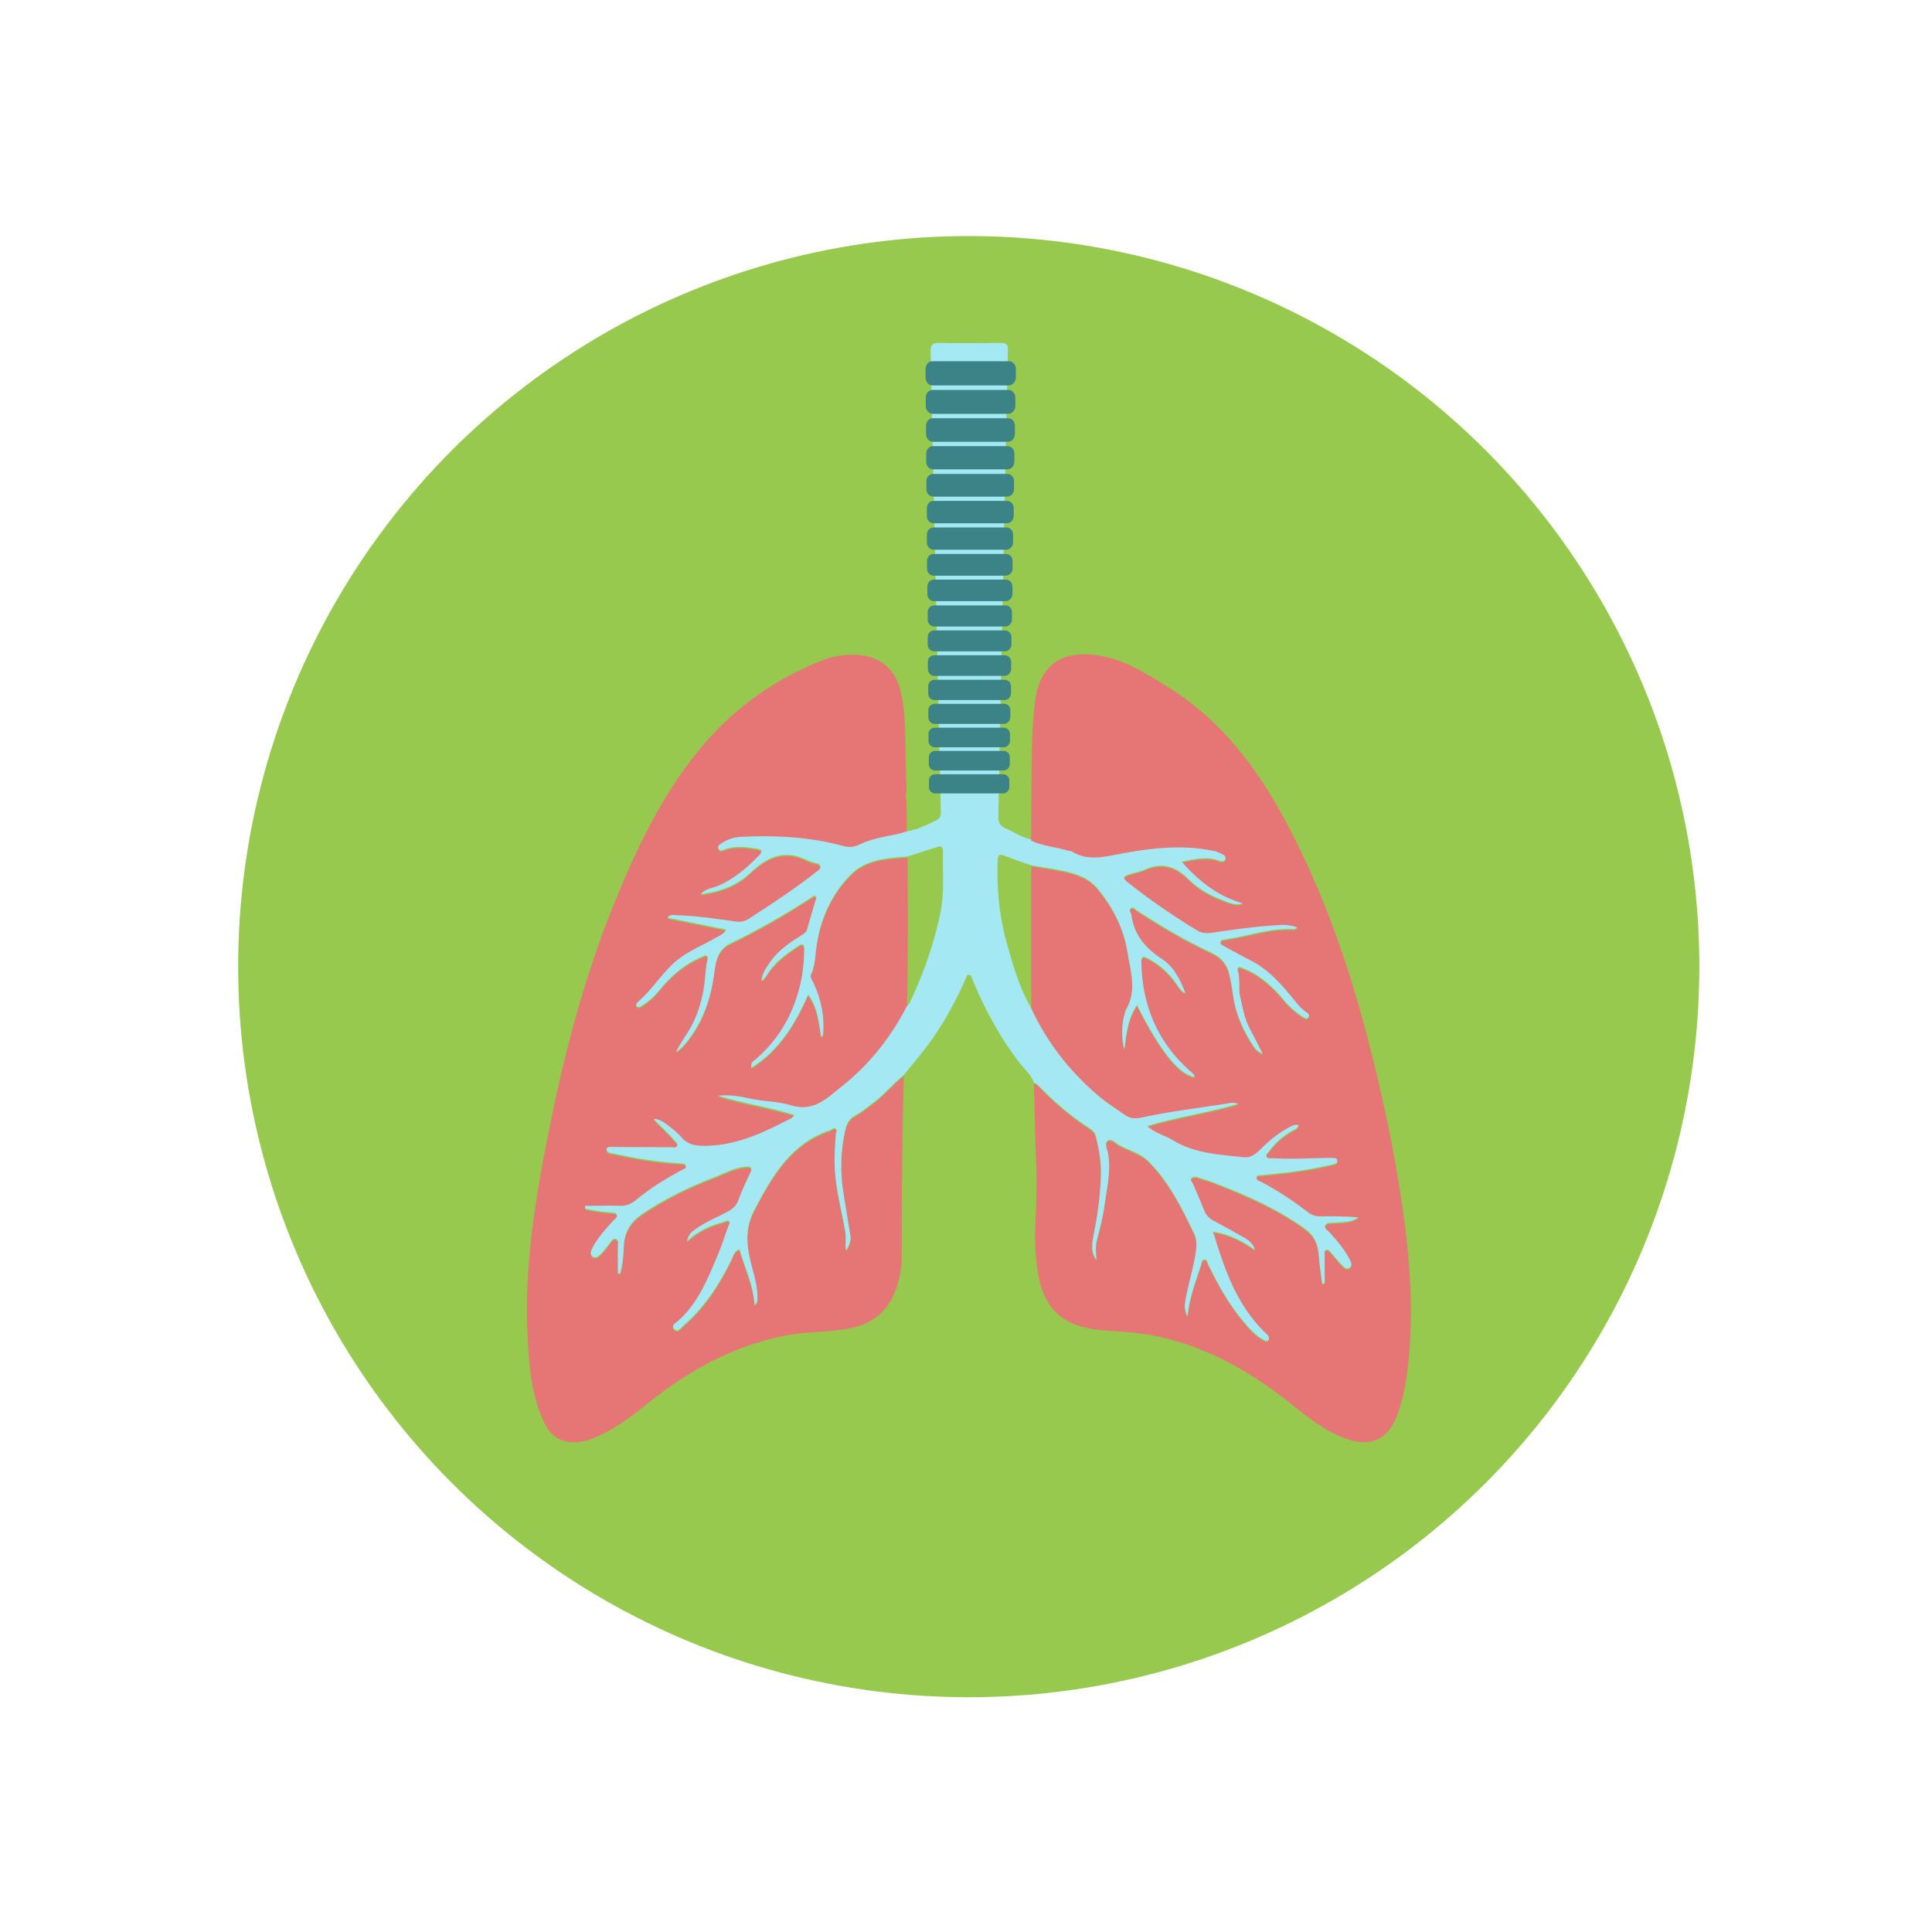
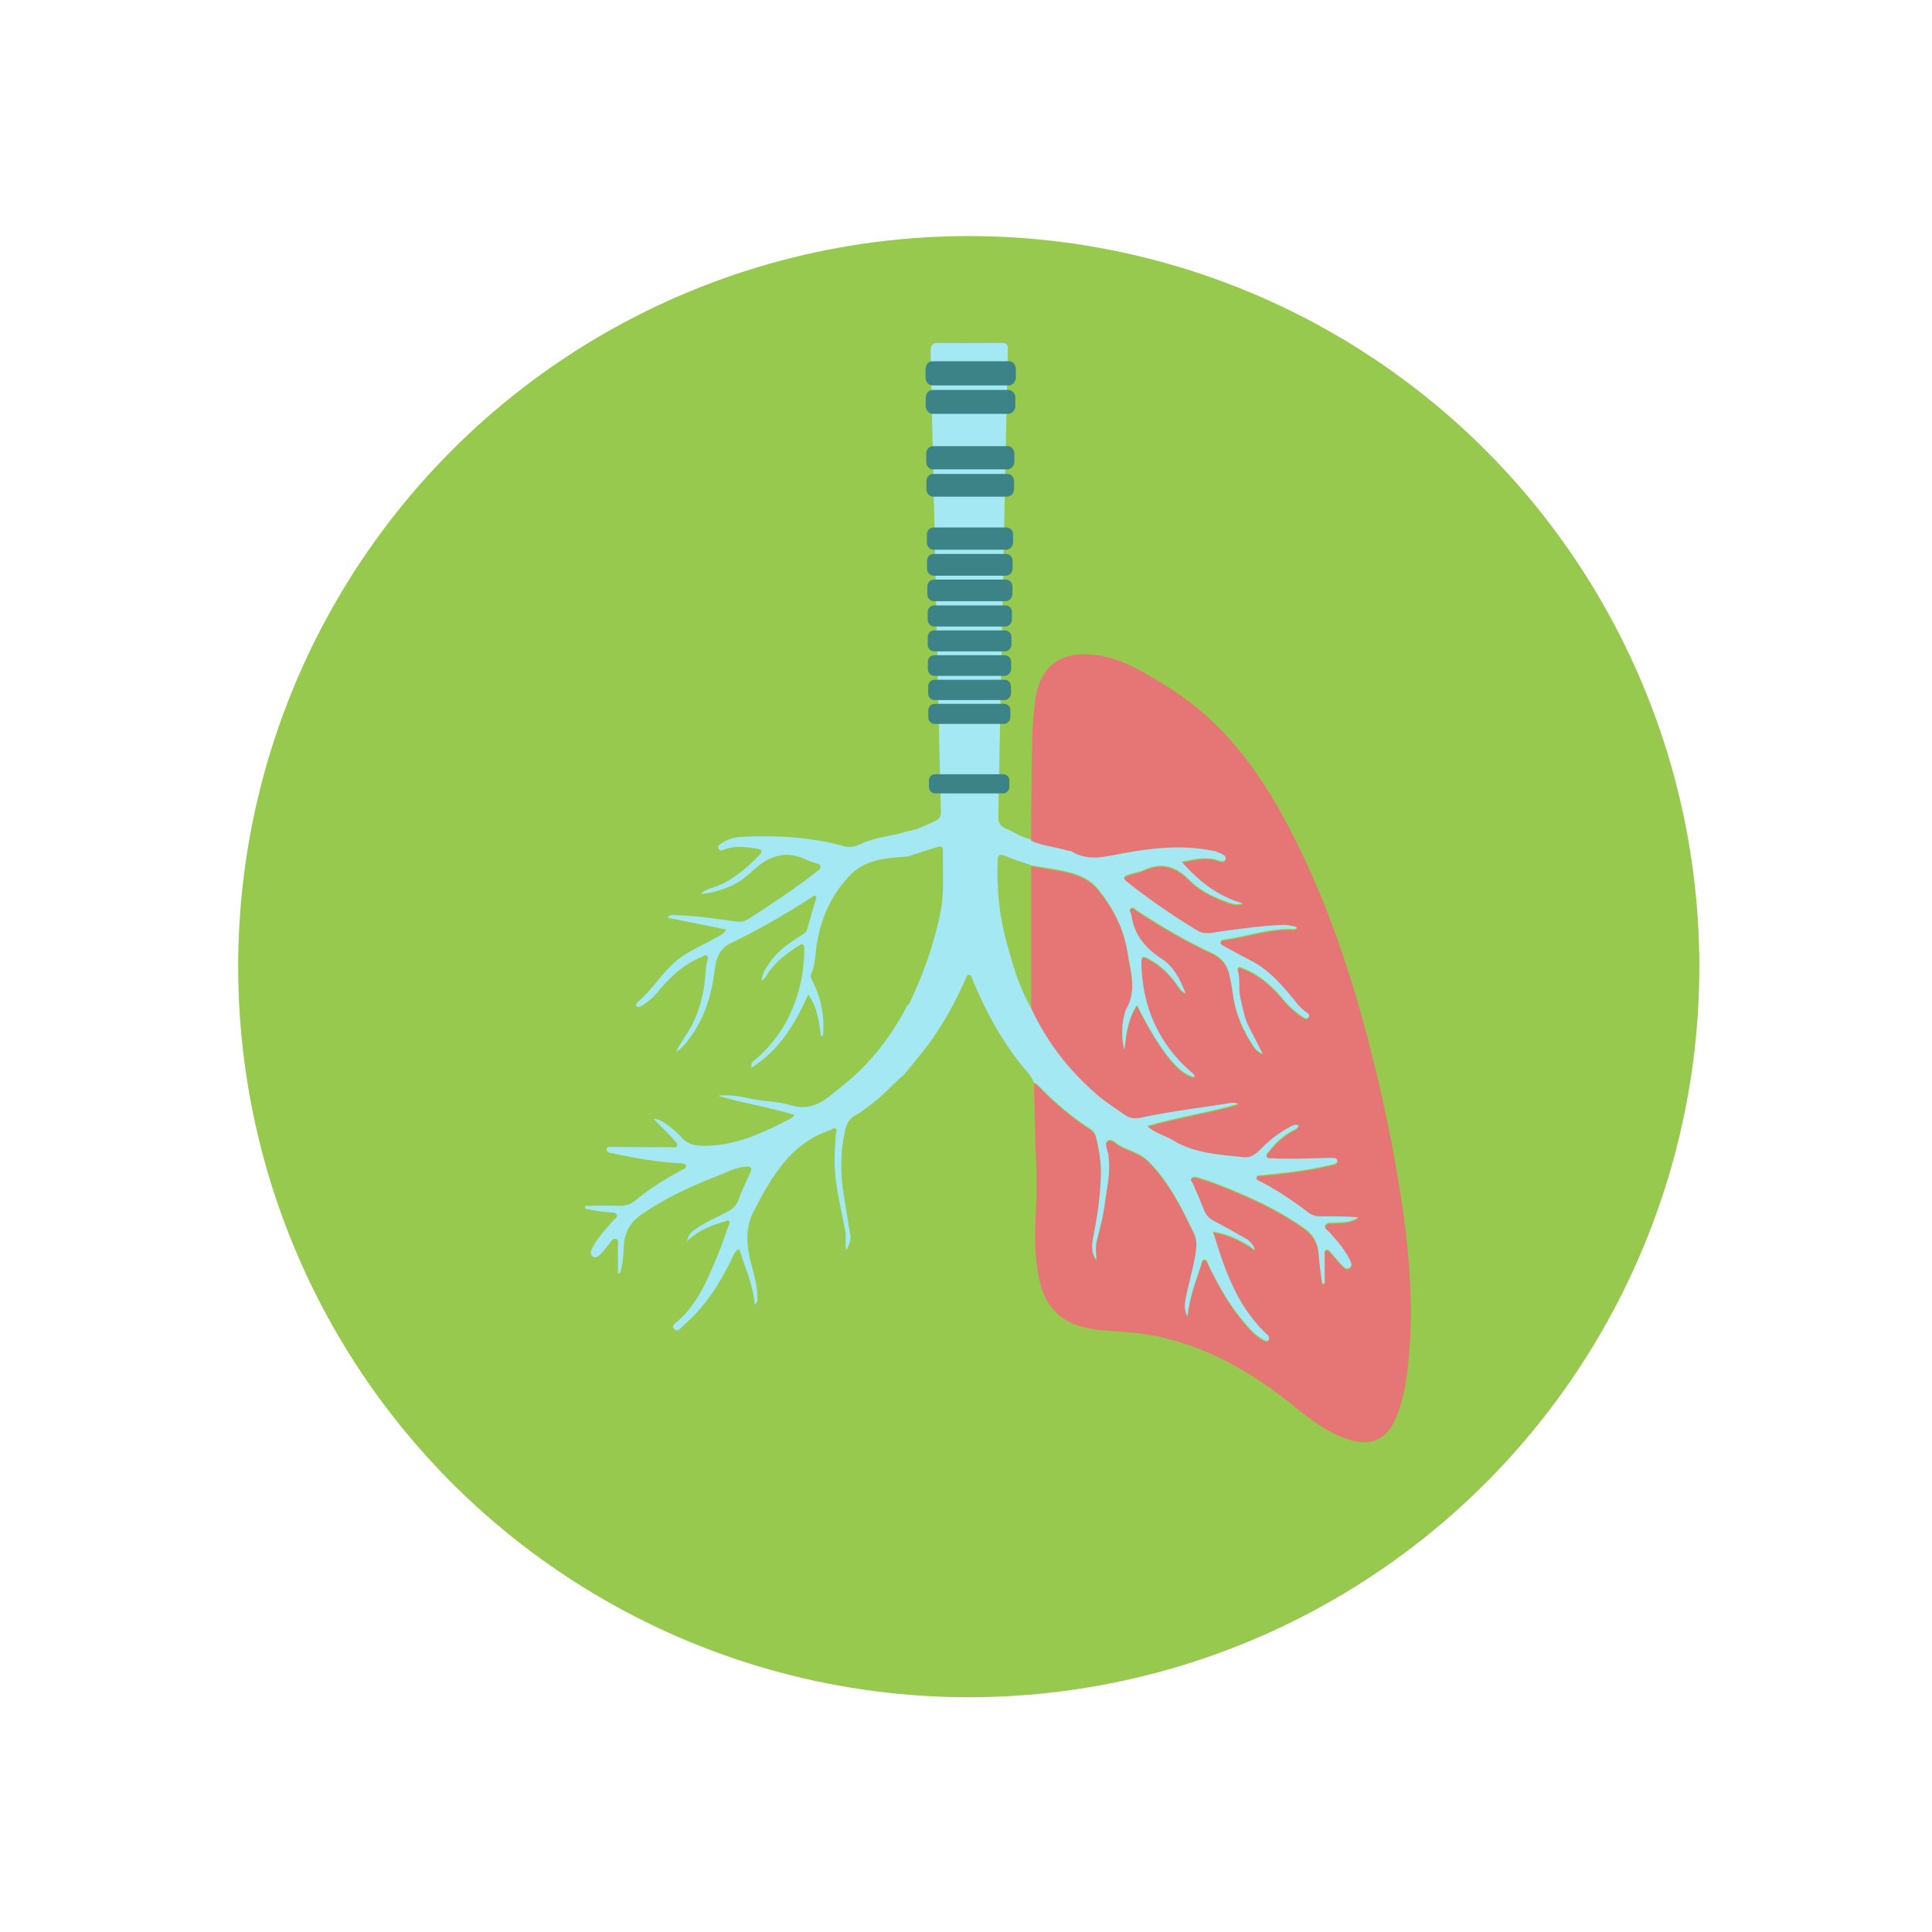
<svg xmlns="http://www.w3.org/2000/svg" id="Layer_2" viewBox="0 0 119 119">
  <defs>
    <style>.cls-1{fill:#e67575;}.cls-2{fill:#3c8388;}.cls-3{fill:#fff;filter:url(#drop-shadow-1);}.cls-4{fill:#a4e8f4;}.cls-5{fill:#96c94e;}</style>
    <filter id="drop-shadow-1" filterUnits="userSpaceOnUse">
      <feOffset dx="0" dy="0" />
      <feGaussianBlur result="blur" stdDeviation="2.98" />
      <feFlood flood-color="#000" flood-opacity=".3" />
      <feComposite in2="blur" operator="in" />
      <feComposite in="SourceGraphic" />
    </filter>
  </defs>
  <g id="Layer_1-2">
    <g>
      <circle class="cls-3" cx="59.67" cy="59.54" r="50" />
      <circle class="cls-5" cx="59.67" cy="59.54" r="45" />
      <g>
-         <path class="cls-1" d="M55.84,49.38c0,.63,.01,1.26,.02,1.9-.15,.04-.29,.09-.44,.13-.83,.21-1.7,.31-2.48,.68-.34,.16-.65,.19-1,.1-2.06-.57-4.17-.67-6.29-.57-.44,.02-.85,.14-1.21,.39-.13,.09-.29,.18-.18,.36,.09,.16,.25,.07,.37,.02,.66-.24,1.32-.14,1.99-.04,.27,.04,.38,.15,.14,.4-.76,.78-1.57,1.49-2.6,1.91-.31,.13-.69,.14-1.02,.49,1.25-.14,2.28-.56,3.1-1.34,1.02-.97,2.08-1.43,3.43-.77,.17,.08,.35,.14,.53,.19,.13,.04,.29,.04,.32,.21,.03,.16-.12,.24-.22,.32-1.34,1.05-2.76,1.99-4.19,2.91-.24,.15-.48,.21-.78,.17-1.22-.17-2.45-.36-3.69-.39-.17,0-.36-.08-.54,.15,1.23,.25,2.41,.49,3.62,.73-.16,.29-.42,.37-.63,.5-.73,.42-1.51,.73-2.2,1.24-1.03,.76-1.64,1.9-2.6,2.71-.08,.07-.17,.16-.09,.26,.09,.13,.23,.05,.32-.01,.38-.24,.73-.53,1.01-.88,.73-.91,1.58-1.68,2.68-2.13,.11-.04,.21-.15,.33-.06,.09,.08,.04,.19,.01,.29-.1,.47-.11,.96-.17,1.43-.12,.87-.35,1.7-.75,2.5-.3,.59-.72,1.09-1,1.69,.35-.21,.59-.51,.82-.82,.93-1.23,1.36-2.64,1.55-4.15,.09-.69,.25-1.36,.97-1.71,1.73-.84,3.4-1.8,5.02-2.85,.06-.04,.12-.14,.22-.07,.13,.08,.04,.19,.01,.27-.17,.59-.35,1.18-.52,1.78-.05,.17-.16,.25-.29,.33-.74,.46-1.47,.94-1.98,1.68-.24,.36-.5,.71-.53,1.16,.14-.1,.24-.22,.32-.35,.46-.76,1.15-1.27,1.87-1.75,.13-.09,.45-.33,.44,.11-.01,.62-.05,1.24-.17,1.85-.39,1.96-1.29,3.65-2.82,4.97-.13,.11-.34,.19-.26,.52,1.71-1.08,2.69-2.67,3.49-4.51,.59,.82,.66,1.72,.8,2.61,.08-.06,.12-.1,.12-.14,.09-1.1-.12-2.15-.58-3.15-.09-.18-.25-.37-.16-.57,.28-.61,.25-1.27,.36-1.91,.28-1.62,.94-3.07,2.09-4.23,.95-.96,2.25-1.01,3.5-1.11,.03,3.07,.03,6.14-.03,9.2-1,1.94-2.32,3.62-4.03,4.97-.89,.7-1.72,1.59-3.11,1.16-.81-.25-1.71-.22-2.55-.42-.65-.15-1.29-.25-1.96-.17,1.53,.47,3.13,.7,4.71,1.18-.09,.1-.11,.16-.15,.18-1.63,.86-3.27,1.66-5.18,1.72-.64,.02-1.18,0-1.63-.52-.21-.24-.47-.46-.72-.66-.29-.22-.59-.46-.99-.48,.4,.46,.89,.83,1.25,1.3,.09,.11,.28,.22,.19,.38-.07,.13-.25,.07-.38,.07-.93,0-1.86,0-2.79-.01-.31,0-.62-.01-.93-.01-.1,0-.22,0-.24,.14-.01,.12,.07,.19,.18,.22,.08,.03,.17,.03,.25,.05,1.35,.29,2.7,.52,4.08,.6,.14,0,.33,0,.37,.13,.06,.2-.16,.23-.28,.3-.98,.53-1.94,1.11-2.8,1.84-.31,.26-.63,.36-1.04,.35-.69-.03-1.39,0-2.08,0,0,.06,0,.11,0,.17,.52,.13,1.05,.18,1.58,.24,.14,.01,.34-.02,.38,.17,.03,.15-.13,.22-.22,.32-.46,.51-.92,1.02-1.26,1.63-.1,.19-.22,.42-.04,.57,.22,.18,.42-.03,.57-.18,.18-.18,.33-.39,.49-.6,.11-.13,.19-.34,.39-.28,.22,.06,.13,.29,.13,.45,0,.55,0,1.1,0,1.66,.05,0,.09,0,.14,0,.15-.52,.2-1.06,.22-1.61,.02-.84,.35-1.49,1.07-1.99,1.43-.99,2.97-1.72,4.58-2.34,.61-.23,1.18-.56,1.85-.62,.32-.03,.45,.05,.28,.4-.26,.54-.51,1.09-.72,1.65-.12,.34-.33,.53-.63,.7-.67,.37-1.4,.65-2.03,1.11-.21,.16-.42,.32-.5,.73,.72-.69,1.5-.99,2.31-1.21,.09-.03,.2-.11,.28-.02,.08,.09,0,.19-.04,.28-.21,.58-.4,1.18-.64,1.75-.62,1.47-1.19,2.96-2.42,4.07-.15,.13-.53,.29-.27,.55,.21,.21,.42-.11,.59-.26,1.28-1.11,2.18-2.51,2.92-4.02,.11-.23,.16-.54,.49-.65,.33,1.14,.85,2.21,.94,3.43,.22-.16,.18-.34,.17-.51,0-.63-.17-1.22-.33-1.82-.31-1.18-.48-2.31,.13-3.49,1.1-2.1,2.24-4.12,4.68-4.94,.11-.04,.2-.18,.32-.11,.18,.09,.04,.25,.03,.37-.06,.76-.11,1.51-.05,2.27,.09,1.27,.43,2.5,.64,3.75,.06,.37-.03,.74,.05,1.12,.17-.3,.32-.61,.26-.92-.14-.83-.27-1.66-.41-2.49-.23-1.34-.2-2.67,.09-3.99,.09-.39,.26-.72,.65-.93,.35-.18,.65-.45,.97-.68,.74-.52,1.29-1.23,1.99-1.79-.11,3.72-.13,7.44-.13,11.16,0,.79-.18,1.57-.5,2.31-.5,1.15-1.4,1.78-2.61,2.04-1.32,.28-2.68,.2-3.99,.45-3.04,.59-5.7,1.97-8.12,3.86-1.12,.88-2.22,1.8-3.55,2.38-.31,.14-.64,.26-.98,.31-1.04,.18-1.83-.23-2.28-1.19-.75-1.59-.9-3.3-1-5.02-.27-4.53,.49-8.95,1.38-13.35,.98-4.88,2.3-9.67,4.22-14.28,1.34-3.2,2.87-6.3,5.12-8.97,2.03-2.42,4.54-4.19,7.48-5.34,.61-.24,1.26-.33,1.92-.32,1.5,.03,2.51,.82,2.85,2.27,.25,1.08,.27,2.18,.29,3.28,.02,.93,.04,1.86,.06,2.79-.04,.24-.06,.49,.01,.73Z" />
        <path class="cls-1" d="M63.51,51.78c.02-2.01,.02-4.03,.06-6.04,.02-.84,.08-1.68,.18-2.52,.29-2.41,1.84-3.23,4.07-2.82,1.47,.27,2.71,1.05,3.96,1.82,3.43,2.08,5.72,5.15,7.55,8.63,2.13,4.04,3.64,8.32,4.81,12.72,.97,3.66,1.76,7.35,2.29,11.1,.42,3.02,.63,6.06,.33,9.11-.13,1.25-.31,2.49-.82,3.66-.52,1.17-1.45,1.63-2.69,1.28-1.39-.39-2.51-1.27-3.61-2.16-2.43-1.95-5.06-3.5-8.13-4.2-.96-.22-1.93-.31-2.91-.37-.88-.05-1.75-.13-2.57-.49-1.32-.58-1.86-1.72-2.09-3.05-.23-1.31-.21-2.63-.13-3.96,.11-1.79-.04-3.58-.07-5.37-.01-.79-.04-1.58-.06-2.37,.08,.04,.17,.06,.22,.12,.99,1.03,2.07,1.97,3.28,2.74,.16,.1,.26,.26,.32,.45,.21,.8,.33,1.62,.31,2.45-.04,1.2-.2,2.39-.44,3.57-.11,.53-.22,1.09,.16,1.58-.02-.41-.07-.83,.03-1.21,.19-.73,.38-1.46,.48-2.21,.14-1.05,.41-2.09,.2-3.17-.05-.24-.23-.57-.02-.74,.23-.18,.47,.13,.68,.25,.62,.35,1.33,.49,1.87,1.04,1.26,1.28,2.03,2.84,2.78,4.42,.16,.34,.16,.72,.11,1.11-.13,.99-.44,1.94-.63,2.92-.06,.3-.12,.62,.11,1.07,.14-1.21,.53-2.2,.85-3.2,.04-.11,.03-.27,.17-.29,.19-.03,.19,.16,.25,.27,.61,1.26,1.28,2.48,2.19,3.55,.35,.42,.72,.84,1.21,1.11,.1,.05,.23,.14,.32,.01,.08-.12,0-.23-.08-.32-.07-.08-.15-.14-.22-.21-1.68-1.68-2.43-3.83-3.08-6.03,.03-.03,.05-.05,.08-.08,.92,.15,1.72,.57,2.47,1.1-.11-.37-.37-.59-.66-.75-.64-.37-1.29-.72-1.94-1.07-.26-.14-.42-.34-.53-.61-.22-.56-.46-1.11-.7-1.66-.05-.11-.18-.21-.09-.32,.09-.12,.26-.1,.39-.06,.41,.13,.82,.26,1.22,.42,1.88,.73,3.71,1.54,5.36,2.73,.6,.43,.83,.95,.88,1.64,.04,.59,.14,1.18,.21,1.76,.05,0,.1-.01,.15-.02,0-.58,0-1.16,0-1.74,0-.11-.05-.27,.1-.32,.14-.05,.21,.09,.29,.17,.21,.23,.39,.48,.61,.7,.15,.15,.32,.4,.55,.22,.18-.14,.06-.37-.04-.56-.31-.6-.75-1.1-1.2-1.6-.12-.13-.38-.23-.27-.45,.09-.18,.33-.14,.52-.15,.52-.04,1.04,0,1.52-.33-.77-.07-1.54-.08-2.3-.06-.31,0-.57-.07-.81-.26-.91-.7-1.86-1.34-2.89-1.87-.11-.06-.3-.1-.28-.26,.02-.19,.21-.13,.34-.15,.22-.03,.44-.05,.67-.07,1.25-.13,2.49-.3,3.71-.6,.12-.03,.27-.05,.26-.2,0-.19-.17-.19-.31-.19-.1,0-.21,0-.31,0-1.13,.02-2.27,.08-3.4,.02-.12,0-.26,.03-.33-.09-.08-.14,.06-.22,.12-.31,.4-.53,.87-.97,1.45-1.29,.14-.08,.32-.13,.4-.34-.2-.07-.35,0-.52,.09-.63,.33-1.18,.75-1.69,1.25-.32,.31-.66,.68-1.14,.63-1.52-.15-3.06-.22-4.42-1.06-.49-.31-1.1-.42-1.56-.87,1.88-.56,3.78-.82,5.61-1.36-.16-.06-.31-.08-.45-.06-1.81,.3-3.64,.5-5.44,.89-.35,.08-.71,.11-1.05-.12-.61-.42-1.23-.82-1.79-1.3-1.71-1.49-3.07-3.23-4.02-5.29v-8.81c.63,.1,1.26,.19,1.88,.32,.85,.17,1.65,.42,2.24,1.15,.94,1.15,1.59,2.42,1.81,3.88,.18,1.17,.59,2.36-.09,3.52-.08,.13-.09,.29-.13,.44-.15,.47-.14,1.65,.03,2,.11-.95,.22-1.88,.77-2.71,1.43,2.83,2.57,4.25,3.55,4.44,0-.18-.15-.25-.27-.36-2.01-1.78-2.96-4.04-3.01-6.7,0-.35,.07-.43,.41-.25,.7,.37,1.26,.88,1.72,1.52,.14,.19,.23,.44,.59,.63-.34-.92-.77-1.67-1.46-2.12-1.02-.66-1.71-1.47-1.87-2.7-.02-.14-.19-.3-.04-.42,.15-.12,.28,.07,.4,.15,1.47,.96,2.98,1.85,4.57,2.59,.62,.28,.95,.72,1.1,1.33,.1,.42,.17,.84,.23,1.27,.16,1.19,.64,2.24,1.3,3.22,.12,.17,.28,.3,.53,.41-.3-.58-.55-1.09-.82-1.59-.32-.6-.42-1.27-.57-1.91-.11-.47,0-1.02-.12-1.52-.03-.11-.1-.25,.03-.32,.06-.03,.19,.03,.28,.07,1.06,.42,1.86,1.17,2.56,2.03,.3,.36,.65,.66,1.04,.92,.13,.09,.3,.2,.41,.07,.14-.17-.07-.27-.18-.35-.26-.18-.45-.41-.65-.66-.79-.98-1.6-1.93-2.76-2.51-.55-.28-1.09-.58-1.64-.88-.09-.05-.19-.1-.19-.22,0-.14,.12-.16,.22-.17,1.46-.2,2.86-.74,4.36-.64,.03,0,.07-.05,.15-.11-.32-.11-.6-.16-.9-.15-1.27,.05-2.53,.22-3.79,.4-.47,.07-1.01,.22-1.42-.03-1.51-.92-2.98-1.91-4.36-3.02-.33-.27-.19-.37,.1-.46,.33-.1,.67-.16,.98-.3,1.06-.48,1.92-.2,2.7,.59,.59,.59,1.32,1,2.09,1.29,.39,.14,.79,.36,1.25,.2-1.53-.43-2.7-1.36-3.77-2.57,.71-.13,1.35-.3,2.03-.15,.24,.05,.59,.28,.67-.02,.07-.26-.36-.34-.59-.46-.04-.02-.1-.01-.15-.03-1.87-.39-3.74-.19-5.58,.15-1.08,.2-2.14,.52-3.17-.13-.05-.03-.14-.01-.2-.03-.75-.24-1.56-.28-2.28-.62Z" />
        <path class="cls-4" d="M63.51,51.78c.72,.34,1.53,.38,2.28,.62,.06,.02,.15,0,.2,.03,1.04,.65,2.09,.33,3.17,.13,1.85-.34,3.71-.54,5.58-.15,.05,.01,.11,0,.15,.03,.24,.12,.66,.2,.59,.46-.08,.3-.43,.07-.67,.02-.67-.15-1.32,.02-2.03,.15,1.06,1.21,2.24,2.14,3.77,2.57-.47,.16-.87-.06-1.25-.2-.78-.29-1.51-.7-2.09-1.29-.78-.79-1.64-1.07-2.7-.59-.31,.14-.66,.19-.98,.3-.29,.09-.43,.2-.1,.46,1.39,1.11,2.85,2.11,4.36,3.02,.41,.25,.95,.09,1.42,.03,1.26-.18,2.52-.35,3.79-.4,.3-.01,.57,.04,.9,.15-.08,.06-.12,.11-.15,.11-1.5-.1-2.91,.44-4.36,.64-.1,.01-.21,.03-.22,.17,0,.12,.1,.17,.19,.22,.54,.29,1.08,.6,1.64,.88,1.16,.58,1.97,1.53,2.76,2.51,.19,.24,.39,.47,.65,.66,.11,.08,.32,.18,.18,.35-.11,.14-.28,.02-.41-.07-.38-.27-.74-.56-1.04-.92-.7-.86-1.5-1.61-2.56-2.03-.09-.04-.22-.1-.28-.07-.13,.07-.05,.21-.03,.32,.12,.51,0,1.05,.12,1.52,.15,.64,.25,1.31,.57,1.91,.27,.5,.52,1.01,.82,1.59-.25-.11-.41-.24-.53-.41-.66-.98-1.14-2.04-1.3-3.22-.06-.43-.13-.85-.23-1.27-.15-.61-.48-1.04-1.1-1.33-1.59-.73-3.1-1.63-4.57-2.59-.12-.08-.24-.27-.4-.15-.16,.12,.02,.28,.04,.42,.16,1.22,.85,2.03,1.87,2.7,.69,.45,1.12,1.2,1.46,2.12-.36-.19-.45-.44-.59-.63-.46-.64-1.02-1.15-1.72-1.52-.34-.18-.42-.1-.41,.25,.05,2.66,1,4.92,3.01,6.7,.11,.1,.26,.17,.27,.36-.98-.18-2.12-1.6-3.55-4.44-.55,.83-.66,1.76-.77,2.71-.17-.35-.18-1.53-.03-2,.05-.15,.06-.31,.13-.44,.68-1.16,.28-2.35,.09-3.52-.23-1.46-.88-2.73-1.81-3.88-.59-.73-1.39-.97-2.24-1.15-.62-.13-1.25-.21-1.88-.32-.55-.19-1.1-.37-1.64-.59-.37-.15-.42,0-.43,.33-.07,1.73,.11,3.42,.57,5.09,.38,1.37,.78,2.73,1.5,3.98,.95,2.06,2.32,3.81,4.02,5.29,.56,.49,1.18,.88,1.79,1.3,.33,.23,.7,.2,1.05,.12,1.8-.39,3.63-.59,5.44-.89,.14-.02,.29,0,.45,.06-1.83,.54-3.72,.8-5.61,1.36,.47,.45,1.07,.57,1.56,.87,1.35,.83,2.9,.9,4.42,1.06,.48,.05,.83-.32,1.14-.63,.51-.5,1.06-.92,1.69-1.25,.17-.09,.32-.16,.52-.09-.08,.21-.26,.26-.4,.34-.58,.32-1.06,.76-1.45,1.29-.07,.09-.2,.17-.12,.31,.07,.13,.21,.09,.33,.09,1.13,.07,2.27,0,3.4-.02,.1,0,.21-.01,.31,0,.14,0,.3,0,.31,.19,0,.15-.15,.17-.26,.2-1.22,.3-2.46,.48-3.71,.6-.22,.02-.45,.04-.67,.07-.12,.02-.32-.04-.34,.15-.02,.16,.17,.21,.28,.26,1.02,.53,1.97,1.17,2.89,1.87,.24,.19,.5,.27,.81,.26,.77-.01,1.53,0,2.3,.06-.47,.33-1,.29-1.52,.33-.19,.01-.43-.03-.52,.15-.1,.21,.15,.31,.27,.45,.45,.5,.88,1,1.2,1.6,.1,.19,.23,.42,.04,.56-.23,.18-.4-.08-.55-.22-.22-.22-.4-.47-.61-.7-.08-.08-.15-.22-.29-.17-.15,.05-.1,.2-.1,.32,0,.58,0,1.16,0,1.74-.05,0-.1,.01-.15,.02-.07-.59-.17-1.17-.21-1.76-.05-.69-.28-1.21-.88-1.64-1.65-1.18-3.48-2-5.36-2.73-.4-.16-.81-.29-1.22-.42-.12-.04-.3-.06-.39,.06-.09,.11,.04,.22,.09,.32,.24,.55,.48,1.1,.7,1.66,.11,.27,.27,.47,.53,.61,.65,.35,1.3,.71,1.94,1.07,.3,.17,.55,.39,.66,.75-.76-.53-1.56-.95-2.47-1.1-.04-.01-.07-.02-.11-.03,.01,.04,.02,.07,.03,.11,.66,2.2,1.41,4.35,3.08,6.03,.07,.07,.15,.14,.22,.21,.09,.09,.16,.21,.08,.32-.1,.13-.22,.04-.32-.01-.5-.27-.86-.69-1.21-1.11-.91-1.07-1.59-2.29-2.19-3.55-.06-.11-.05-.3-.25-.27-.14,.02-.14,.18-.17,.29-.33,1.01-.72,1.99-.85,3.2-.23-.45-.16-.77-.11-1.07,.18-.98,.49-1.93,.63-2.92,.05-.39,.06-.77-.11-1.11-.76-1.58-1.53-3.14-2.78-4.42-.54-.55-1.25-.69-1.87-1.04-.2-.12-.45-.42-.68-.25-.21,.17-.03,.49,.02,.74,.21,1.08-.06,2.12-.2,3.17-.1,.75-.29,1.48-.48,2.21-.1,.38-.05,.8-.03,1.21-.37-.49-.26-1.06-.16-1.58,.24-1.18,.4-2.37,.44-3.57,.03-.83-.1-1.64-.31-2.45-.05-.2-.16-.35-.32-.45-1.21-.77-2.28-1.71-3.28-2.74-.05-.06-.15-.08-.22-.12-.15-.44-.49-.74-.77-1.08-1.27-1.6-2.23-3.38-3.01-5.26-.05-.12-.06-.3-.23-.3-.14,0-.15,.16-.2,.27-.64,1.43-1.38,2.8-2.32,4.06-.47,.63-.99,1.23-1.48,1.84-.7,.56-1.26,1.27-1.99,1.79-.32,.23-.62,.5-.97,.68-.4,.21-.57,.54-.65,.93-.3,1.32-.32,2.65-.09,3.99,.14,.83,.26,1.66,.41,2.49,.05,.32-.09,.63-.26,.92-.08-.37,.01-.74-.05-1.12-.21-1.25-.55-2.48-.64-3.75-.06-.76,0-1.51,.05-2.27,0-.12,.15-.28-.03-.37-.12-.06-.21,.08-.32,.11-2.44,.82-3.58,2.84-4.68,4.94-.62,1.18-.45,2.31-.13,3.49,.16,.6,.33,1.2,.33,1.82,0,.16,.04,.34-.17,.51-.08-1.23-.6-2.29-.94-3.43-.33,.12-.37,.42-.49,.65-.74,1.51-1.64,2.91-2.92,4.02-.17,.15-.38,.47-.59,.26-.26-.25,.13-.41,.27-.55,1.22-1.11,1.8-2.6,2.42-4.07,.24-.57,.42-1.16,.64-1.75,.03-.09,.12-.19,.04-.28-.09-.1-.19,0-.28,.02-.81,.23-1.59,.52-2.31,1.21,.08-.42,.28-.58,.5-.73,.63-.46,1.35-.74,2.03-1.11,.3-.17,.51-.36,.63-.7,.21-.56,.46-1.11,.72-1.65,.17-.35,.04-.43-.28-.4-.67,.05-1.24,.38-1.85,.62-1.61,.62-3.15,1.35-4.58,2.34-.72,.5-1.05,1.15-1.07,1.99-.02,.55-.07,1.08-.22,1.61-.05,0-.09,0-.14,0,0-.55,0-1.1,0-1.66,0-.16,.08-.39-.13-.45-.2-.06-.28,.15-.39,.28-.16,.2-.31,.41-.49,.6-.15,.15-.36,.37-.57,.18-.18-.15-.06-.38,.04-.57,.33-.61,.8-1.12,1.26-1.63,.09-.1,.25-.17,.22-.32-.04-.19-.25-.16-.38-.17-.53-.05-1.07-.11-1.58-.24,0-.06,0-.11,0-.17,.69,0,1.39-.02,2.08,0,.4,.02,.73-.09,1.04-.35,.86-.72,1.81-1.3,2.8-1.84,.12-.07,.35-.1,.28-.3-.04-.13-.23-.12-.37-.13-1.38-.08-2.73-.31-4.08-.6-.08-.02-.17-.02-.25-.05-.1-.03-.19-.11-.18-.22,.02-.13,.14-.14,.24-.14,.31,0,.62,.01,.93,.01,.93,0,1.86,.01,2.79,.01,.13,0,.31,.06,.38-.07,.09-.17-.1-.27-.19-.38-.37-.47-.85-.84-1.25-1.3,.4,.02,.7,.26,.99,.48,.26,.2,.51,.41,.72,.66,.45,.51,.99,.54,1.63,.52,1.91-.06,3.55-.87,5.18-1.72,.04-.02,.06-.07,.15-.18-1.58-.49-3.17-.72-4.71-1.18,.67-.08,1.31,.02,1.96,.17,.84,.19,1.74,.16,2.55,.42,1.39,.43,2.21-.45,3.11-1.16,1.71-1.35,3.03-3.03,4.03-4.97,.05-.05,.11-.09,.14-.14,.86-1.8,1.52-3.66,1.92-5.62,.25-1.26,.12-2.53,.15-3.79,0-.2-.09-.31-.28-.25-.63,.19-1.26,.4-1.89,.6-1.25,.1-2.55,.15-3.5,1.11-1.16,1.17-1.82,2.61-2.09,4.23-.11,.64-.08,1.3-.36,1.91-.09,.2,.08,.39,.16,.57,.47,1,.67,2.05,.58,3.15,0,.04-.04,.08-.12,.14-.14-.89-.21-1.79-.8-2.61-.8,1.83-1.78,3.43-3.49,4.51-.08-.33,.14-.42,.26-.52,1.54-1.32,2.43-3.01,2.82-4.97,.12-.6,.16-1.23,.17-1.85,0-.44-.31-.2-.44-.11-.72,.47-1.41,.99-1.87,1.75-.08,.13-.18,.25-.32,.35,.02-.45,.28-.8,.53-1.16,.51-.74,1.24-1.22,1.98-1.68,.14-.09,.25-.16,.29-.33,.17-.59,.35-1.19,.52-1.78,.02-.09,.12-.19-.01-.27-.1-.06-.16,.03-.22,.07-1.61,1.05-3.28,2.01-5.02,2.85-.72,.35-.89,1.02-.97,1.71-.19,1.51-.63,2.92-1.55,4.15-.23,.31-.47,.61-.82,.82,.28-.6,.7-1.1,1-1.69,.4-.8,.64-1.63,.75-2.5,.06-.48,.07-.96,.17-1.43,.02-.1,.08-.22-.01-.29-.12-.09-.22,.01-.33,.06-1.1,.45-1.94,1.22-2.68,2.13-.28,.35-.63,.64-1.01,.88-.1,.06-.23,.14-.32,.01-.07-.1,.02-.2,.09-.26,.96-.81,1.57-1.96,2.6-2.71,.69-.5,1.47-.81,2.2-1.24,.22-.13,.47-.2,.63-.5-1.21-.24-2.39-.48-3.62-.73,.18-.23,.38-.15,.54-.15,1.24,.03,2.46,.22,3.69,.39,.3,.04,.54-.02,.78-.17,1.43-.92,2.85-1.86,4.19-2.91,.1-.08,.25-.16,.22-.32-.03-.17-.19-.17-.32-.21-.18-.05-.36-.11-.53-.19-1.35-.66-2.41-.2-3.43,.77-.82,.78-1.85,1.2-3.1,1.34,.34-.35,.71-.36,1.02-.49,1.03-.42,1.84-1.13,2.6-1.91,.24-.25,.13-.36-.14-.4-.66-.1-1.33-.2-1.99,.04-.13,.05-.28,.14-.37-.02-.11-.18,.05-.27,.18-.36,.37-.24,.78-.37,1.21-.39,2.12-.1,4.23,0,6.29,.57,.34,.1,.66,.06,1-.1,.78-.38,1.64-.48,2.48-.68,.15-.04,.29-.09,.44-.13,.64-.09,1.2-.39,1.77-.66,.26-.12,.33-.32,.31-.58-.02-.33-.62-28.02-.63-28.32-.01-.37,.11-.53,.5-.52,1.27,.02,2.55,.01,3.82,0,.29,0,.46,.05,.44,.39-.02,.36-.59,28.35-.59,28.89,0,.28,.17,.51,.46,.63,.52,.22,.99,.56,1.56,.67Z" />
        <path class="cls-1" d="M74.75,76.02s-.02-.07-.03-.11c.04,.01,.07,.02,.11,.03-.03,.03-.05,.05-.08,.08Z" />
        <g>
          <path class="cls-2" d="M62.13,23.74h-4.69c-.24,0-.43-.21-.43-.48v-.53c0-.27,.18-.48,.42-.48h4.72c.24,0,.42,.22,.42,.48v.53c-.01,.26-.21,.48-.44,.48Z" />
          <path class="cls-2" d="M62.1,25.49h-4.65c-.23,0-.42-.21-.43-.47v-.52c0-.26,.18-.48,.42-.48h4.68c.23,0,.42,.21,.42,.48v.52c-.01,.26-.21,.47-.44,.47Z" />
-           <path class="cls-2" d="M62.08,27.21h-4.62c-.23,0-.42-.21-.42-.46v-.52c0-.26,.18-.47,.41-.47h4.65c.23,0,.42,.21,.41,.47v.52c-.01,.26-.2,.46-.43,.46Z" />
          <path class="cls-2" d="M62.05,28.91h-4.58c-.23,0-.42-.2-.42-.46v-.51c0-.25,.18-.46,.41-.46h4.61c.23,0,.42,.21,.41,.46v.51c-.01,.25-.2,.46-.43,.46Z" />
          <path class="cls-2" d="M62.03,30.59h-4.55c-.23,0-.41-.2-.42-.45v-.5c0-.25,.18-.45,.41-.45h4.58c.23,0,.41,.2,.41,.45v.5c-.01,.25-.2,.45-.43,.45Z" />
-           <path class="cls-2" d="M62.01,32.23h-4.51c-.23,0-.41-.2-.41-.44v-.49c0-.25,.18-.45,.4-.45h4.54c.23,0,.41,.2,.41,.45v.49c-.01,.25-.2,.44-.42,.44Z" />
          <path class="cls-2" d="M61.98,33.86h-4.48c-.22,0-.41-.2-.41-.44v-.49c0-.24,.18-.44,.4-.44h4.51c.23,0,.41,.2,.4,.44v.49c-.01,.24-.2,.44-.42,.44Z" />
          <path class="cls-2" d="M61.96,35.46h-4.45c-.22,0-.41-.19-.41-.43v-.48c0-.24,.17-.43,.4-.43h4.47c.22,0,.4,.19,.4,.43v.48c-.01,.24-.2,.43-.42,.43Z" />
          <path class="cls-2" d="M61.94,37.03h-4.42c-.22,0-.4-.19-.4-.43v-.47c0-.24,.17-.43,.4-.43h4.44c.22,0,.4,.19,.4,.43v.47c-.01,.23-.19,.43-.42,.43Z" />
          <path class="cls-2" d="M61.92,38.59h-4.38c-.22,0-.4-.19-.4-.42v-.46c0-.23,.17-.42,.39-.42h4.41c.22,0,.4,.19,.39,.42v.46c-.01,.23-.19,.42-.41,.42Z" />
          <path class="cls-2" d="M61.89,40.12h-4.35c-.22,0-.4-.18-.4-.41v-.46c0-.23,.17-.42,.39-.42h4.38c.22,0,.39,.19,.39,.42v.46c-.01,.23-.19,.41-.41,.41Z" />
          <path class="cls-2" d="M61.87,41.63h-4.32c-.22,0-.39-.18-.4-.41v-.45c0-.23,.17-.41,.39-.41h4.35c.22,0,.39,.18,.39,.41v.45c-.01,.23-.19,.41-.41,.41Z" />
          <path class="cls-2" d="M61.85,43.12h-4.29c-.22,0-.39-.18-.39-.4v-.45c0-.22,.17-.4,.39-.4h4.32c.22,0,.39,.18,.39,.4v.45c-.01,.22-.19,.4-.4,.4Z" />
          <path class="cls-2" d="M61.83,44.59h-4.26c-.21,0-.39-.18-.39-.4v-.44c0-.22,.17-.4,.38-.4h4.29c.22,0,.39,.18,.38,.4v.44c-.01,.22-.19,.4-.4,.4Z" />
-           <path class="cls-2" d="M61.81,46.03h-4.23c-.21,0-.39-.17-.39-.39v-.43c0-.22,.17-.39,.38-.39h4.26c.21,0,.38,.18,.38,.39v.43c-.01,.22-.19,.39-.4,.39Z" />
-           <path class="cls-2" d="M61.79,47.46h-4.2c-.21,0-.38-.17-.38-.39v-.43c0-.21,.17-.39,.38-.39h4.23c.21,0,.38,.17,.38,.39v.43c-.01,.21-.18,.39-.39,.39Z" />
          <path class="cls-2" d="M61.77,48.87h-4.17c-.21,0-.38-.17-.38-.38v-.42c0-.21,.16-.38,.37-.38h4.2c.21,0,.38,.17,.38,.38v.42c-.01,.21-.18,.38-.39,.38Z" />
        </g>
      </g>
    </g>
  </g>
</svg>